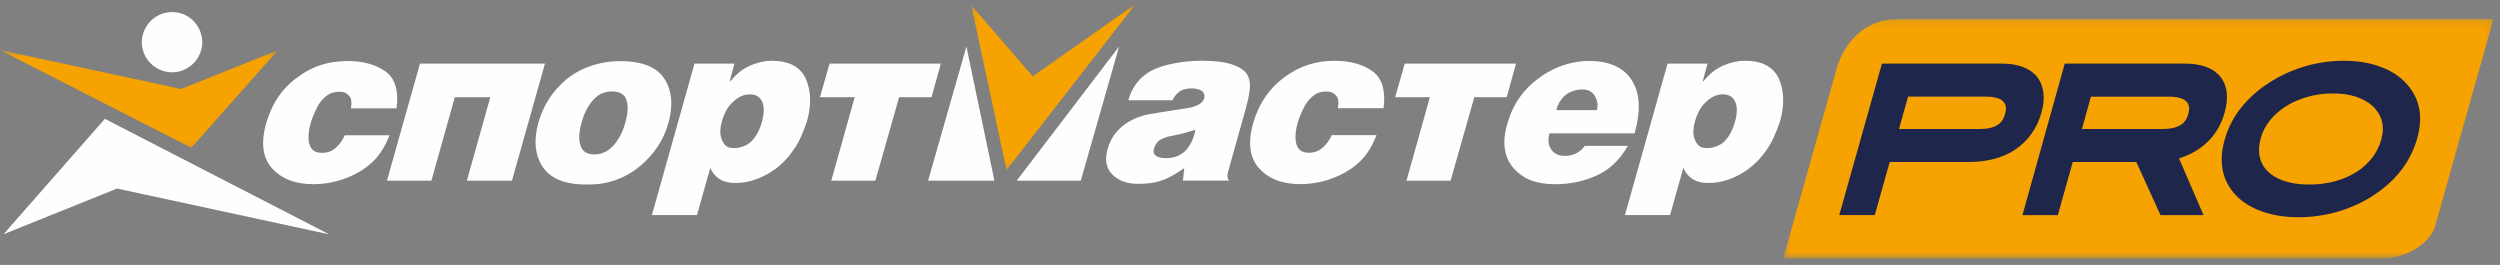
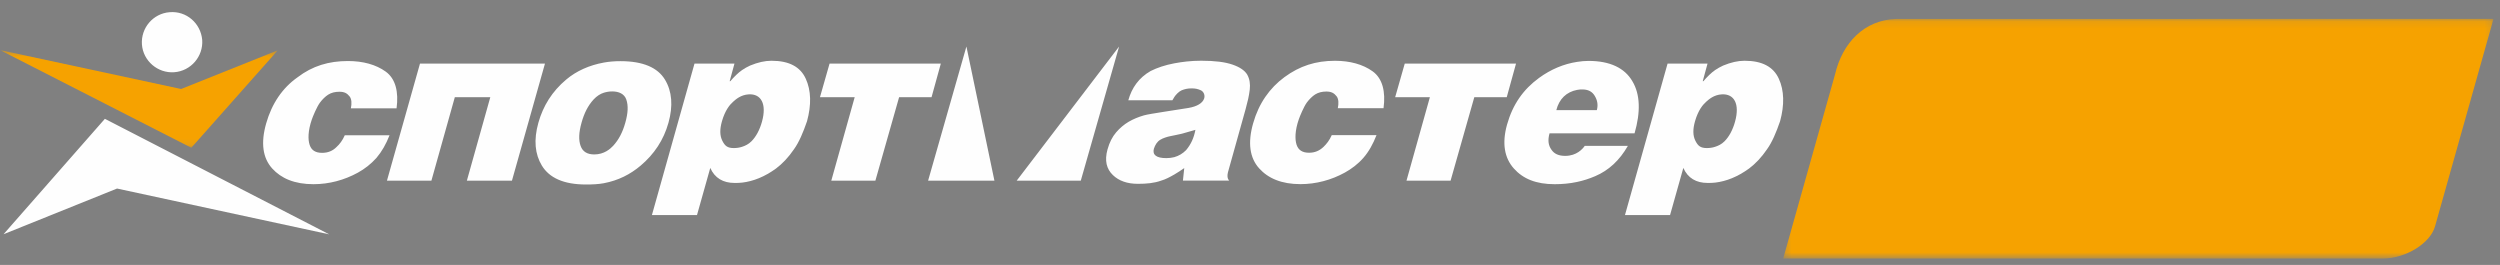
<svg xmlns="http://www.w3.org/2000/svg" xmlns:xlink="http://www.w3.org/1999/xlink" width="368" height="39" viewBox="0 0 368 39">
  <rect x="0" y="0" width="368" height="39" fill="#808080" stroke="none" />
  <defs>
    <path id="frcyrepmka" d="M0.283 0.113L104.845 0.113 104.845 35.4 0.283 35.4z" />
    <path id="u6nucvnc7c" d="M0 0.509L40.895 0.509 40.895 14.89 0 14.89z" />
-     <path id="o5i61crx8e" d="M0.164 0.34L24.348 0.34 24.348 24.761 0.164 24.761z" />
  </defs>
  <g fill="none" fill-rule="evenodd">
    <g>
      <g>
        <g>
          <g>
            <g transform="translate(-275 -456) translate(225 235) translate(50 138) translate(0 83) translate(262.2 2.66)">
              <mask id="ebv31sohsb" fill="#fff">
                <use xlink:href="#frcyrepmka" />
              </mask>
              <path fill="#F6A200" d="M104.845.113L16.848.131C12.228.3 9.001 3.625 7.91 8.317 6.462 13.504.283 35.4.283 35.4H88.5c3.458 0 7.04-2.267 7.733-4.732L104.845.113z" mask="url(#ebv31sohsb)" />
            </g>
            <g transform="translate(-275 -456) translate(225 235) translate(50 138) translate(0 83) translate(0 6.86)">
              <mask id="7sbw9q6vtd" fill="#fff">
                <use xlink:href="#u6nucvnc7c" />
              </mask>
              <path fill="#F6A200" d="M28.162 14.89L40.895 0.539 26.66 6.241 0 0.509z" mask="url(#7sbw9q6vtd)" />
            </g>
            <path fill="#FEFEFE" d="M.52 34.479L17.23 27.753 48.457 34.495 15.438 17.491zM24.968 1.796c-2.418.185-4.25 2.3-4.076 4.755.18 2.42 2.337 4.26 4.76 4.08 2.461-.183 4.28-2.335 4.114-4.75-.22-2.47-2.332-4.3-4.798-4.085M232.147 13.232c.277-.055.57-.076.871-.065.847.03 1.367.358 1.71.917.36.58.56 1.277.326 2.13h-5.965c.42-1.659 1.5-2.681 3.058-2.982zm1.123 8.243c-.285.428-1.182 1.47-2.865 1.47-.947 0-1.61-.282-2.028-.902-.477-.663-.561-1.417-.285-2.417h12.516c.897-3.124.847-5.731-.326-7.676-1.131-1.941-3.293-2.985-6.45-2.985-.562 0-1.123.055-1.685.144-1.977.304-3.862 1.094-5.605 2.365-2.295 1.672-3.87 3.882-4.708 6.877-.762 2.738-.385 4.894.997 6.442 1.357 1.533 3.284 2.321 6.015 2.321 1.081 0 2.212-.097 3.301-.332.888-.188 1.785-.472 2.673-.854 1.985-.846 3.577-2.323 4.8-4.453h-6.35zM174.6 22.094c-.515.517-1.08.85-1.74 1.038-.377.097-.755.144-1.178.144-1.457 0-2.069-.474-1.832-1.374.187-.566.468-1.04.94-1.326.39-.248 1.045-.444 1.412-.519.363-.078 1.413-.281 1.785-.377.703-.193 1.276-.377 1.98-.567-.238 1.23-.659 2.126-1.367 2.98m6.823-12.584c-1.084-.376-2.589-.569-4.609-.569-1.462 0-2.776.16-3.954.382-1.359.253-2.542.659-3.487 1.133-1.734.993-2.769 2.461-3.286 4.307h6.49c.094-.143.18-.314.283-.477.197-.312.66-.814 1.083-.992.455-.186.906-.282 1.46-.282.522 0 .898.072 1.364.282.39.18.651.7.483 1.214-.224.678-1.054 1.176-2.32 1.387-2.294.387-5.608.833-6.54 1.09-.79.224-1.64.578-2.257.947-.653.388-1.275.897-1.838 1.556-.564.663-.98 1.473-1.268 2.512-.46 1.654-.144 2.88.8 3.782.891.853 2.115 1.28 3.668 1.28 1.27 0 2.4-.098 3.433-.472.663-.191 1.274-.523 1.932-.899.47-.284.939-.57 1.464-.945l-.196 1.844h6.813s-.41-.308-.188-1.216l2.597-9.29c.286-1.04.507-1.944.615-2.884.09-.808 0-1.56-.38-2.226-.376-.61-1.079-1.088-2.162-1.464M194.809 21.632c-.578.552-1.267.851-2.113.851-.987 0-1.575-.386-1.84-1.18-.252-.766-.255-2.062.33-3.747.163-.464.724-1.836 1.185-2.469.34-.46.795-.916 1.222-1.187.465-.291 1.028-.425 1.643-.425.748 0 1.143.233 1.504.687.319.403.33 1.054.188 1.763h6.728c.332-2.45-.154-4.376-1.597-5.42-1.431-1.033-3.342-1.557-5.552-1.557-2.827 0-5.19.755-7.433 2.405-2.18 1.603-3.779 3.862-4.61 6.79-.82 2.87-.516 5.094.892 6.648 1.321 1.46 3.29 2.313 6.066 2.313 2.306 0 4.544-.603 6.541-1.702.976-.539 1.94-1.26 2.727-2.165.812-.934 1.414-2.03 1.933-3.347h-6.589c-.329.754-.766 1.303-1.225 1.742M92.043 18.07c-.41 1.463-.995 2.533-1.784 3.39-.43.466-1.342 1.273-2.778 1.273-.99 0-1.707-.37-2.022-1.273-.295-.844-.268-1.927.141-3.39.39-1.408.949-2.527 1.785-3.434.454-.49.981-.83 1.508-.991.371-.116.8-.188 1.224-.188.985 0 1.782.362 2.07 1.18.326.925.252 2.025-.144 3.433m5.835-6.355c-1.063-1.753-3.2-2.712-6.537-2.712-.847 0-1.644.06-2.448.205-2.16.393-4.049 1.24-5.552 2.507-2.07 1.742-3.391 3.86-4.093 6.355-.713 2.54-.505 4.627.516 6.308 1.098 1.8 3.197 2.78 6.492 2.78.944 0 1.838-.038 2.637-.19 2.12-.404 3.881-1.297 5.413-2.59 1.99-1.684 3.377-3.755 4.092-6.308.694-2.482.532-4.624-.52-6.355M120.699 14.305L125.811 14.305 122.366 26.594 128.856 26.594 132.349 14.305 137.124 14.305 138.49 9.359 122.112 9.359zM205.368 14.305L210.48 14.305 207.035 26.594 213.525 26.594 217.018 14.305 221.793 14.305 223.159 9.359 206.78 9.359zM61.822 9.358L56.959 26.596 63.502 26.596 66.95 14.305 72.173 14.305 68.722 26.596 75.358 26.596 80.22 9.358zM49.527 21.65c-.563.57-1.266.849-2.112.849-.989 0-1.576-.386-1.837-1.179-.257-.765-.258-2.058.325-3.74.161-.465.725-1.834 1.187-2.466.339-.46.795-.914 1.224-1.185.462-.293 1.027-.424 1.64-.424.751 0 1.145.232 1.505.685.32.402.33 1.053.19 1.76h6.725c.332-2.445-.154-4.369-1.598-5.411-1.43-1.032-3.341-1.556-5.55-1.556-2.828 0-5.225.71-7.436 2.403-2.211 1.555-3.777 3.855-4.61 6.78-.816 2.863-.514 5.084.893 6.638 1.322 1.457 3.292 2.309 6.067 2.309 2.308 0 4.545-.603 6.541-1.7.98-.537 1.929-1.269 2.728-2.163.8-.94 1.412-2.025 1.932-3.34h-6.587c-.33.753-.752 1.315-1.227 1.74" transform="translate(-275 -456) translate(225 235) translate(50 138) translate(0 83)" />
-             <path fill="#1F264B" d="M339.918 27.163c-1.406 0-2.639-.175-3.668-.52-1.022-.344-1.849-.828-2.46-1.44-.596-.597-.989-1.322-1.166-2.153-.171-.813-.12-1.723.154-2.706.258-.925.704-1.791 1.323-2.575.63-.794 1.404-1.491 2.304-2.07.931-.6 1.998-1.077 3.173-1.419 1.2-.35 2.495-.527 3.852-.527 1.234 0 2.35.157 3.318.468.963.31 1.765.742 2.383 1.283 1.506 1.35 1.956 3.006 1.382 5.068h-.001c-.271.969-.715 1.859-1.321 2.645-.61.79-1.36 1.478-2.236 2.045-.906.587-1.958 1.054-3.126 1.387-1.198.341-2.514.514-3.911.514m5.088-18.221c-1.87 0-3.716.256-5.489.759-1.79.509-3.458 1.227-4.958 2.136-3.716 2.26-6.102 5.2-7.09 8.735-.986 3.533-.286 6.422 2.08 8.588.956.868 2.202 1.563 3.701 2.063 1.498.499 3.21.752 5.092.752 1.888 0 3.74-.25 5.508-.744 1.79-.5 3.445-1.205 4.92-2.094 3.67-2.224 6.043-5.182 7.05-8.793.971-3.475.26-6.353-2.11-8.553l-.002-.002c-.95-.889-2.189-1.594-3.68-2.095-1.489-.5-3.178-.752-5.022-.752M322.092 16.837c-.257.923-.708 1.31-1.071 1.543-.619.397-1.527.608-2.626.608h-11.937l1.33-4.763h11.377c1.468 0 2.356.275 2.794.866.45.607.252 1.32.133 1.746zm-4.07 14.826h6.336l-3.604-8.345.613-.22c.134-.047.266-.097.397-.15.88-.35 1.703-.825 2.448-1.41.765-.6 1.435-1.326 1.992-2.158.547-.814.97-1.749 1.257-2.776.625-2.244.409-4.038-.645-5.333-1.031-1.266-2.783-1.908-5.207-1.908H303.93l-6.226 22.3h5.215l2.182-7.813h9.368l3.553 7.813zM291.43 18.987h-11.895l1.33-4.763h11.423c1.396 0 2.282.278 2.706.851.454.611.252 1.331.132 1.761-.259.925-.703 1.312-1.062 1.546-.618.401-1.504.605-2.635.605zm-20.691 12.675h5.226l2.201-7.813h11.61c2.739 0 5.05-.617 6.867-1.834 1.91-1.278 3.21-3.118 3.868-5.47.302-1.08.39-2.083.266-2.98-.123-.889-.441-1.656-.944-2.28-.498-.617-1.192-1.097-2.064-1.429-.86-.328-1.882-.493-3.038-.493h-17.712l-6.28 22.299z" transform="translate(-275 -456) translate(225 235) translate(50 138) translate(0 83)" />
            <g transform="translate(-275 -456) translate(225 235) translate(50 138) translate(0 83) translate(142.8 .26)">
              <mask id="7isorifkbf" fill="#fff">
                <use xlink:href="#o5i61crx8e" />
              </mask>
-               <path fill="#F6A200" d="M9.219 10.98L0.164 0.506 5.368 24.761 24.348 0.34z" mask="url(#7isorifkbf)" />
+               <path fill="#F6A200" d="M9.219 10.98z" mask="url(#7isorifkbf)" />
            </g>
            <path fill="#FEFEFE" d="M142.256 6.846L136.616 26.595 146.379 26.595zM164.733 6.846L149.656 26.595 159.091 26.595zM255.391 17.936c-.334 1.188-.855 2.174-1.55 2.87-.427.427-.9.646-1.366.8-.378.128-.8.19-1.224.19-.942 0-1.313-.324-1.693-1.082-.378-.755-.386-1.697-.05-2.869.464-1.614 1.14-2.424 1.65-2.874.363-.32 1.115-1.02 2.307-1.082 1.794-.096 2.673 1.39 1.926 4.047m1.41-8.992c-.986 0-2.02.239-3.148.706-.427.187-.807.414-1.178.66-.55.37-1.224 1.038-1.74 1.647h-.094l.709-2.598h-5.883l-6.273 22.303h6.638l1.955-6.943c.658 1.504 1.912 2.21 3.56 2.21.377 0 .756-.002 1.128-.048 1.647-.198 3.296-.848 4.991-2.075.94-.706 1.829-1.644 2.63-2.818.757-1.043 1.367-2.5 1.933-4.143.655-2.401.612-4.525-.19-6.266-.801-1.744-2.446-2.635-5.038-2.635M112.157 17.936c-.336 1.188-.856 2.174-1.551 2.87-.427.427-.9.646-1.365.8-.378.128-.801.19-1.224.19-.942 0-1.314-.324-1.694-1.082-.378-.755-.386-1.697-.05-2.869.463-1.614 1.14-2.424 1.65-2.874.362-.32 1.115-1.02 2.307-1.082 1.793-.096 2.673 1.39 1.927 4.047m1.41-8.992c-.987 0-2.02.239-3.15.706-.426.187-.806.414-1.176.66-.55.37-1.224 1.038-1.742 1.647h-.093l.708-2.598h-5.883L95.96 31.662h6.636l1.956-6.943c.658 1.504 1.912 2.21 3.56 2.21.377 0 .756-.002 1.129-.048 1.646-.198 3.295-.848 4.99-2.075.939-.706 1.83-1.644 2.63-2.818.757-1.043 1.367-2.5 1.933-4.143.656-2.401.611-4.525-.19-6.266-.8-1.744-2.446-2.635-5.037-2.635" transform="translate(-275 -456) translate(225 235) translate(50 138) translate(0 83)" />
          </g>
        </g>
      </g>
    </g>
  </g>
</svg>